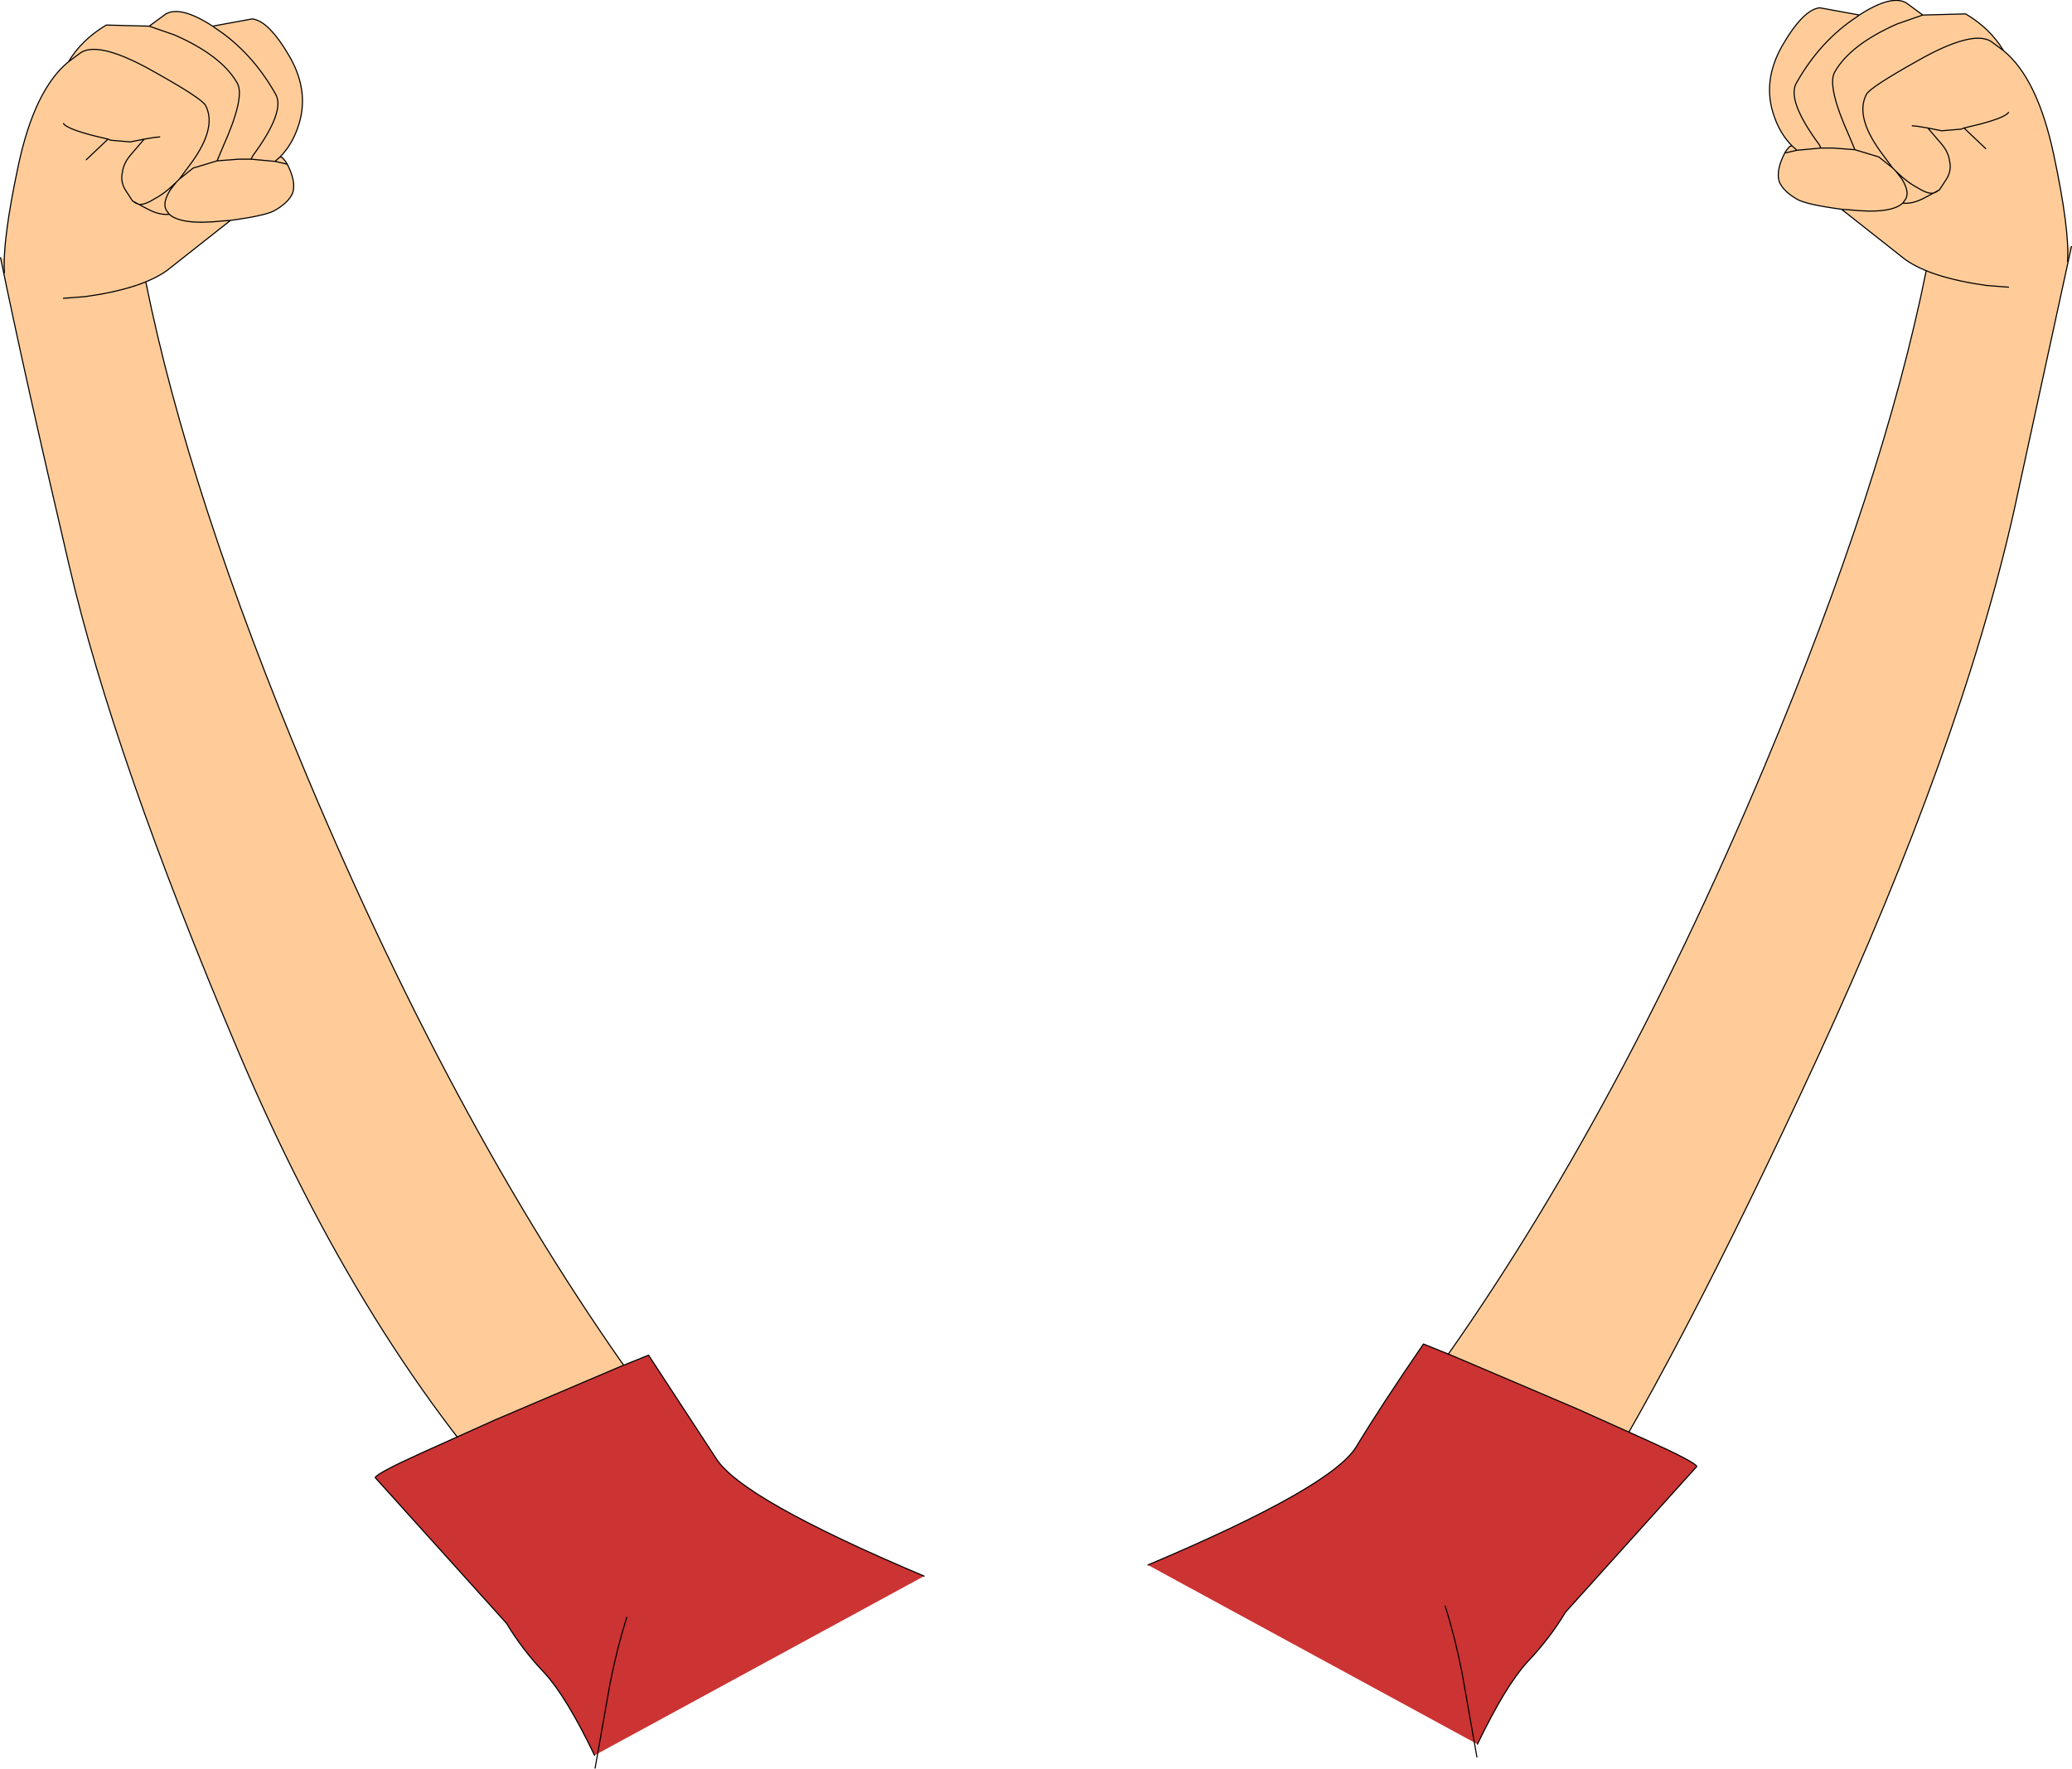
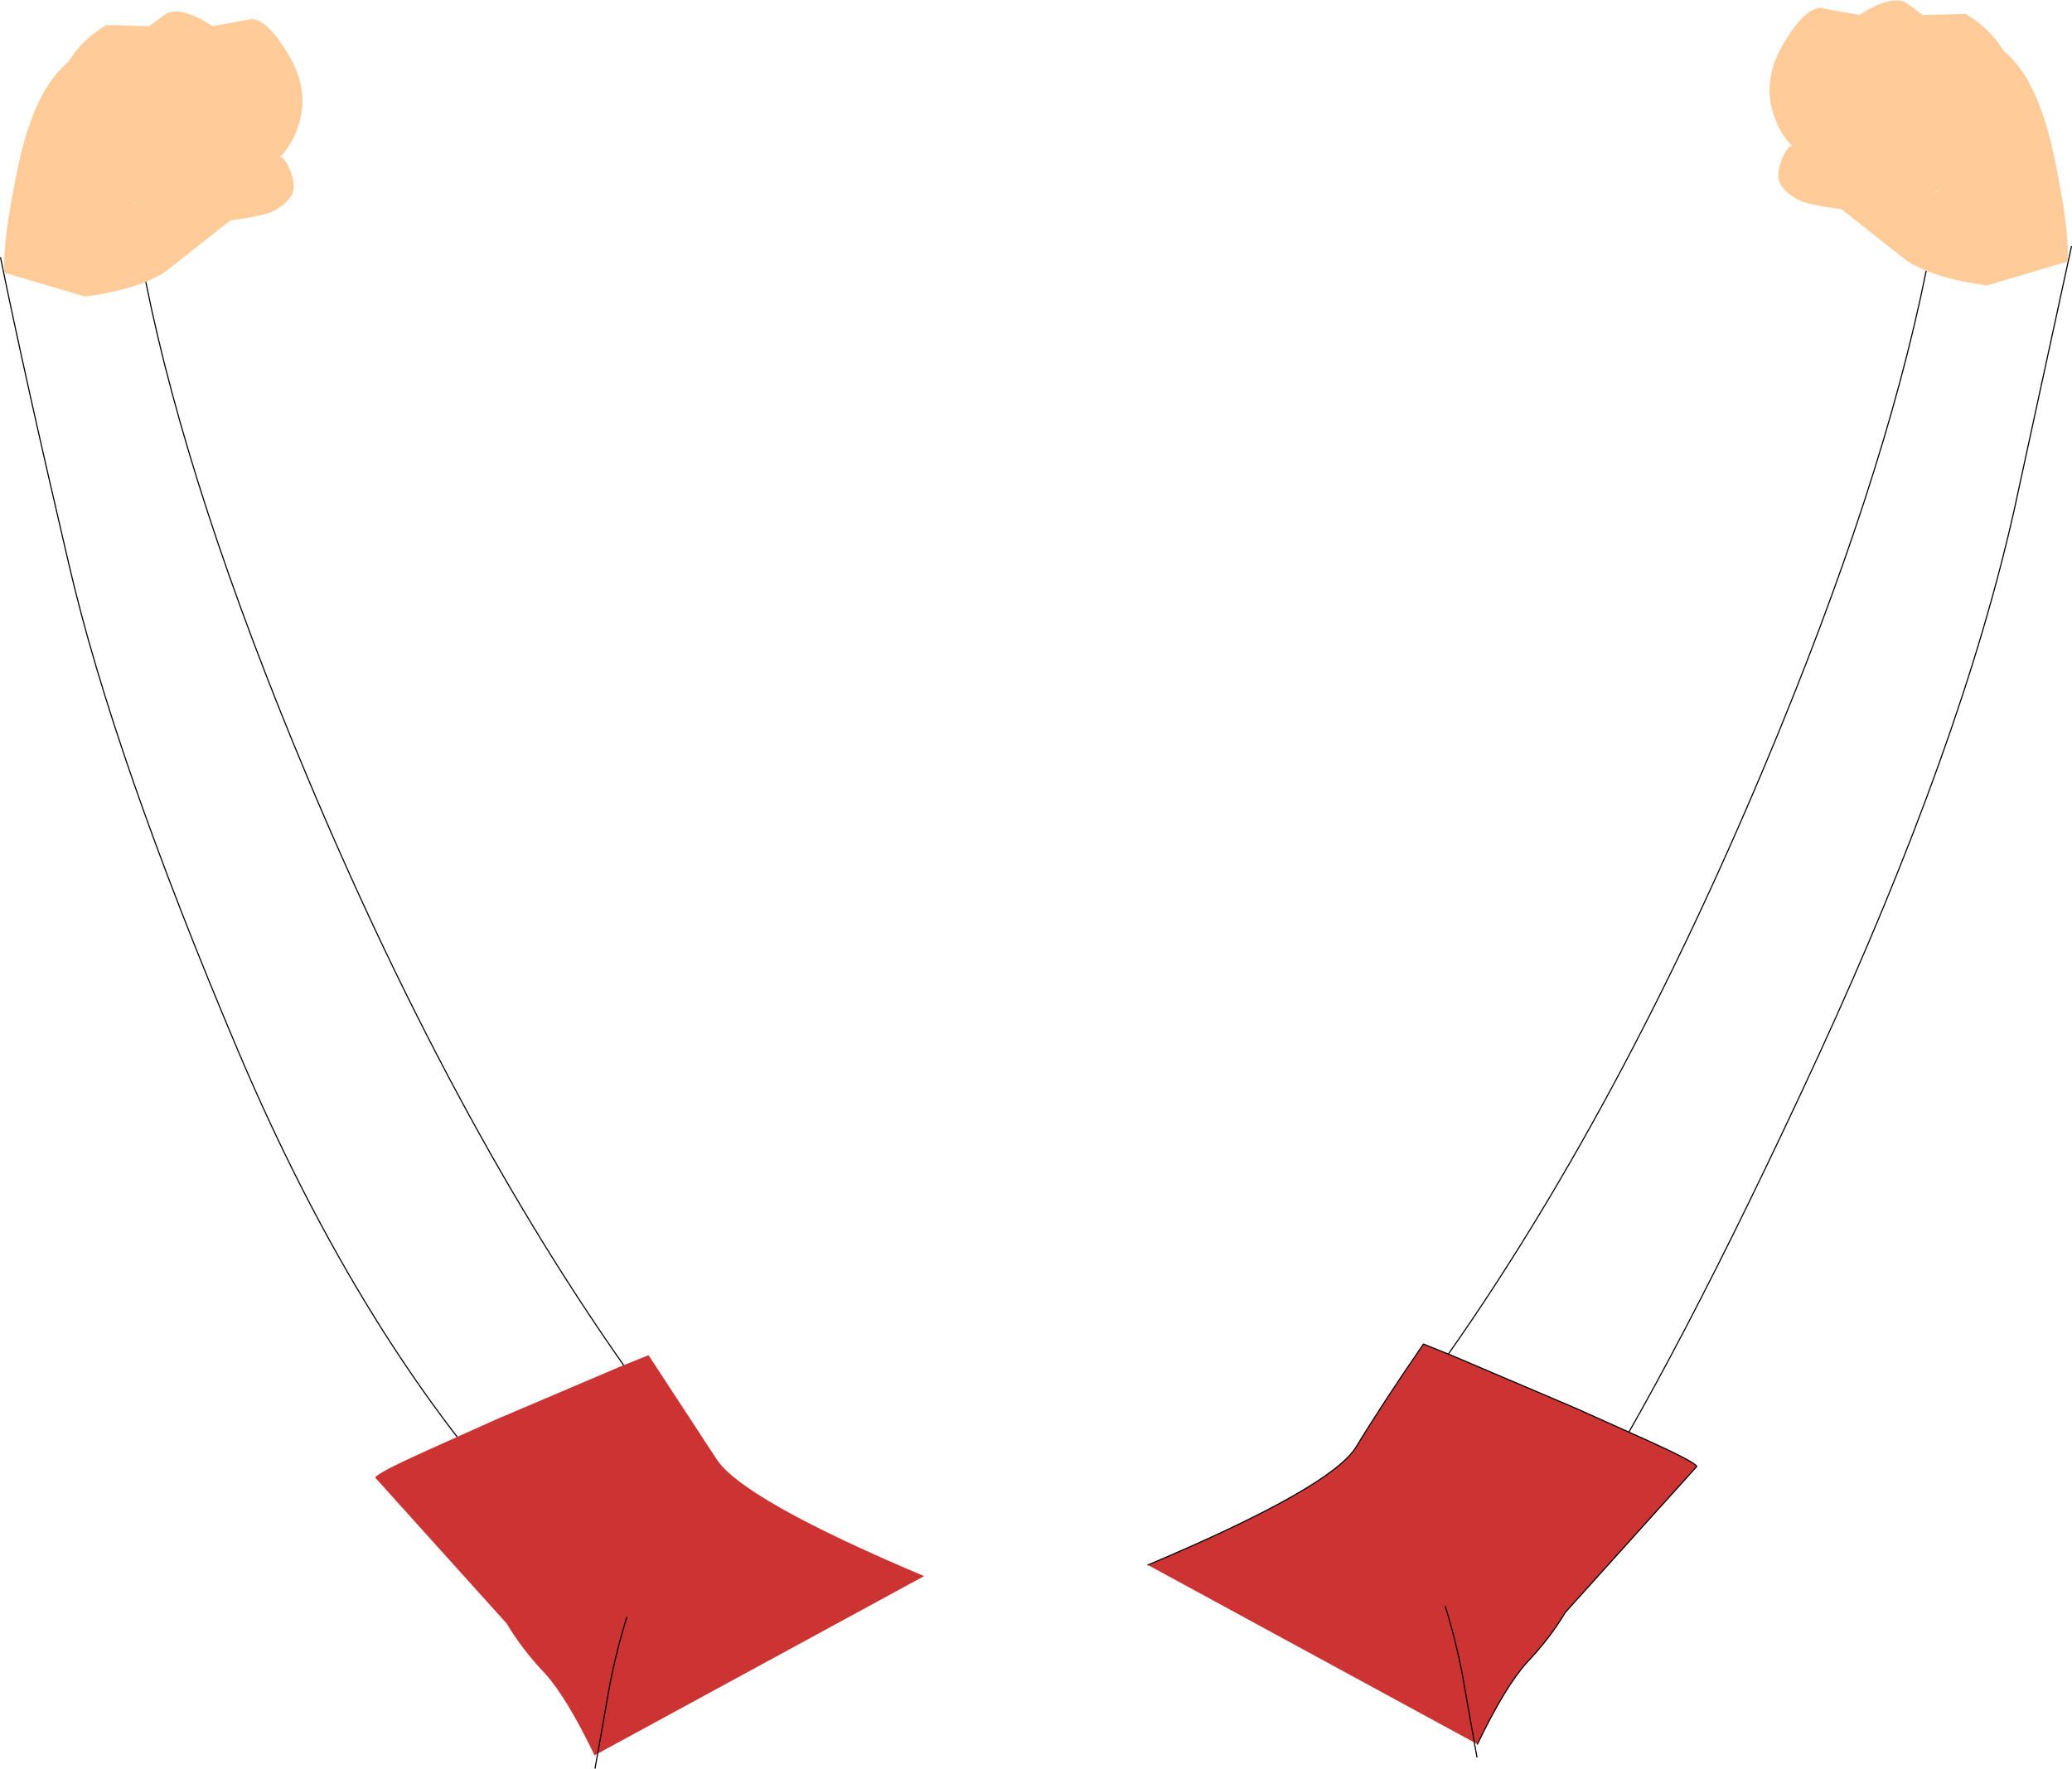
<svg xmlns="http://www.w3.org/2000/svg" height="158.9px" width="186.1px">
  <g transform="matrix(1.0, 0.0, 0.0, 1.0, 54.9, 78.15)">
-     <path d="M-52.75 -62.6 L-51.5 -63.5 -43.5 -63.5 -43.5 -63.45 -52.75 -62.6 M-54.85 -55.0 Q-47.2 -52.6 -41.8 -52.8 -37.95 -33.7 -27.3 -8.35 -13.5 24.5 3.15 47.35 L-0.4 52.25 Q-4.25 57.65 -7.0 59.0 -22.3 42.7 -33.5 16.3 -44.7 -10.15 -48.7 -27.4 -52.75 -44.7 -54.85 -55.0" fill="#ffcc99" fill-rule="evenodd" stroke="none" />
    <path d="M-43.5 -63.45 L-43.5 -63.5 -51.5 -63.5 -52.75 -62.6 M-54.85 -55.0 Q-52.75 -44.7 -48.7 -27.4 -44.7 -10.15 -33.5 16.3 -22.3 42.7 -7.0 59.0 -4.25 57.65 -0.4 52.25 L3.15 47.35 Q-13.5 24.5 -27.3 -8.35 -37.95 -33.7 -41.8 -52.8 M3.15 47.35 L4.5 45.5 M3.15 47.35 L4.0 48.5" fill="none" stroke="#000000" stroke-linecap="round" stroke-linejoin="round" stroke-width="0.1" />
-     <path d="M-1.5 79.55 Q-4.0 74.35 -5.95 72.2 -8.0 70.05 -9.4 67.7 L-21.2 54.6 Q-21.05 54.2 -16.85 52.3 L-10.4 49.4 0.75 44.65 3.35 43.6 9.4 52.85 Q11.65 56.5 28.1 63.45 L-1.5 79.55" fill="#cc3333" fill-rule="evenodd" stroke="none" />
-     <path d="M-1.5 79.55 Q-4.0 74.35 -5.95 72.2 -8.0 70.05 -9.4 67.7 L-21.2 54.6 Q-21.05 54.2 -16.85 52.3 L-10.4 49.4 0.75 44.65 3.35 43.6 9.4 52.85 Q11.65 56.5 28.1 63.45" fill="none" stroke="#000000" stroke-linecap="round" stroke-linejoin="round" stroke-width="0.1" />
+     <path d="M-1.5 79.55 Q-4.0 74.35 -5.95 72.2 -8.0 70.05 -9.4 67.7 L-21.2 54.6 Q-21.05 54.2 -16.85 52.3 L-10.4 49.4 0.75 44.65 3.35 43.6 9.4 52.85 Q11.65 56.5 28.1 63.45 " fill="#cc3333" fill-rule="evenodd" stroke="none" />
    <path d="M-1.45 80.7 L-0.1 73.05 Q0.55 69.8 1.4 67.15" fill="none" stroke="#000000" stroke-linecap="round" stroke-linejoin="round" stroke-width="0.1" />
-     <path d="M119.8 -64.45 L119.8 -64.5 127.8 -64.5 129.05 -63.6 119.8 -64.45 M73.15 46.35 Q89.8 23.5 103.6 -9.35 114.25 -34.7 118.1 -53.8 123.5 -53.6 131.15 -56.0 L126.0 -32.3 Q121.25 -11.15 108.4 16.75 95.55 44.6 86.3 59.0 80.55 56.65 76.7 51.25 L73.15 46.35" fill="#ffcc99" fill-rule="evenodd" stroke="none" />
    <path d="M119.8 -64.45 L119.8 -64.5 127.8 -64.5 129.05 -63.6 M73.15 46.35 Q89.8 23.5 103.6 -9.35 114.25 -34.7 118.1 -53.8 M131.15 -56.0 L126.0 -32.3 Q121.25 -11.15 108.4 16.75 95.55 44.6 86.3 59.0 80.55 56.65 76.7 51.25 L73.15 46.35 72.3 47.5 M73.15 46.35 L71.8 44.5" fill="none" stroke="#000000" stroke-linecap="round" stroke-linejoin="round" stroke-width="0.1" />
    <path d="M77.8 78.55 Q80.3 73.35 82.25 71.2 84.3 69.05 85.7 66.7 L97.5 53.6 Q97.35 53.2 93.15 51.3 L86.7 48.4 75.55 43.65 72.95 42.6 Q69.2 48.05 66.9 51.85 64.65 55.5 48.2 62.45 L77.8 78.55" fill="#cc3333" fill-rule="evenodd" stroke="none" />
    <path d="M77.8 78.55 Q80.3 73.35 82.25 71.2 84.3 69.05 85.7 66.7 L97.5 53.6 Q97.35 53.2 93.15 51.3 L86.7 48.4 75.55 43.65 72.95 42.6 Q69.2 48.05 66.9 51.85 64.65 55.5 48.2 62.45" fill="none" stroke="#000000" stroke-linecap="round" stroke-linejoin="round" stroke-width="0.1" />
    <path d="M77.75 79.7 L76.4 72.05 Q75.75 68.8 74.9 66.15" fill="none" stroke="#000000" stroke-linecap="round" stroke-linejoin="round" stroke-width="0.1" />
    <path d="M-54.5 -53.65 Q-54.7 -56.5 -53.25 -63.3 -51.8 -70.1 -48.75 -72.6 -47.55 -74.6 -45.35 -75.9 L-41.5 -75.8 -40.0 -76.9 Q-38.65 -77.65 -35.8 -75.8 L-32.25 -76.45 Q-30.75 -76.3 -28.85 -73.0 -27.05 -69.8 -28.15 -66.7 -28.7 -65.1 -29.75 -64.05 L-29.55 -64.0 -29.25 -63.65 -29.1 -63.4 Q-28.3 -61.85 -28.6 -60.85 -28.95 -59.95 -30.3 -59.2 -31.2 -58.75 -34.2 -58.35 L-39.9 -53.85 Q-42.2 -52.2 -47.25 -51.5 L-54.5 -53.65 M-38.8 -62.05 L-39.05 -61.8 Q-40.05 -60.8 -41.0 -60.3 -41.95 -59.7 -42.45 -59.8 -41.95 -59.7 -41.0 -60.3 -40.05 -60.8 -39.05 -61.8 L-38.8 -62.05 -37.65 -63.6 Q-35.4 -66.75 -36.45 -68.7 -36.85 -69.35 -41.05 -71.7 -45.9 -74.45 -47.6 -73.45 L-48.75 -72.6 -47.6 -73.45 Q-45.9 -74.45 -41.05 -71.7 -36.85 -69.35 -36.45 -68.7 -35.4 -66.75 -37.65 -63.6 L-38.8 -62.05 -37.55 -63.05 -35.4 -63.7 -37.55 -63.05 -38.8 -62.05 M-41.95 -65.65 L-41.05 -65.8 -40.55 -65.85 -41.05 -65.8 -41.95 -65.65 -43.15 -64.25 Q-43.8 -63.5 -43.9 -62.7 -44.1 -61.85 -43.65 -61.1 L-43.0 -60.1 -43.65 -61.1 Q-44.1 -61.85 -43.9 -62.7 -43.8 -63.5 -43.15 -64.25 L-41.95 -65.65 -43.2 -65.4 -44.95 -65.55 -45.2 -65.65 -44.95 -65.55 -43.2 -65.4 -41.95 -65.65 M-49.2 -67.05 Q-48.9 -66.6 -46.65 -66.0 L-45.2 -65.65 -47.15 -63.8 -45.2 -65.65 -46.65 -66.0 Q-48.9 -66.6 -49.2 -67.05 M-32.35 -63.85 L-30.2 -63.65 -29.75 -64.05 -30.2 -63.65 -29.1 -63.4 -30.2 -63.65 -32.35 -63.85 -33.45 -63.85 -35.4 -63.7 -34.9 -64.9 Q-32.85 -69.45 -33.6 -70.7 -35.0 -73.15 -39.2 -75.0 L-41.5 -75.8 -39.2 -75.0 Q-35.0 -73.15 -33.6 -70.7 -32.85 -69.45 -34.9 -64.9 L-35.4 -63.7 -33.45 -63.85 -32.35 -63.85 -32.2 -64.15 Q-29.25 -68.15 -30.15 -69.7 -32.3 -73.5 -35.6 -75.65 L-35.8 -75.8 -35.6 -75.65 Q-32.3 -73.5 -30.15 -69.7 -29.25 -68.15 -32.2 -64.15 L-32.35 -63.85 M-42.7 -59.9 L-42.45 -59.8 -43.0 -60.1 -42.7 -59.9 M-39.7 -58.9 Q-38.6 -57.9 -34.9 -58.3 L-34.2 -58.35 -34.9 -58.3 Q-38.6 -57.9 -39.7 -58.9 -40.6 -58.8 -41.7 -59.4 L-42.45 -59.8 -41.7 -59.4 Q-40.6 -58.8 -39.7 -58.9 L-39.95 -59.25 Q-40.35 -59.9 -39.6 -61.1 L-39.05 -61.8 -39.6 -61.1 Q-40.35 -59.9 -39.95 -59.25 L-39.7 -58.9" fill="#ffcc99" fill-rule="evenodd" stroke="none" />
-     <path d="M-54.5 -53.65 Q-54.7 -56.5 -53.25 -63.3 -51.8 -70.1 -48.75 -72.6 -47.55 -74.6 -45.35 -75.9 L-41.5 -75.8 -40.0 -76.9 Q-38.65 -77.65 -35.8 -75.8 L-32.25 -76.45 Q-30.75 -76.3 -28.85 -73.0 -27.05 -69.8 -28.15 -66.7 -28.7 -65.1 -29.75 -64.05 L-29.55 -64.0 -29.25 -63.65 -29.1 -63.4 Q-28.3 -61.85 -28.6 -60.85 -28.95 -59.95 -30.3 -59.2 -31.2 -58.75 -34.2 -58.35 L-39.9 -53.85 Q-42.2 -52.2 -47.25 -51.5 L-49.2 -51.35 M-41.5 -75.8 L-39.2 -75.0 Q-35.0 -73.15 -33.6 -70.7 -32.85 -69.45 -34.9 -64.9 L-35.4 -63.7 -33.45 -63.85 -32.35 -63.85 -32.2 -64.15 Q-29.25 -68.15 -30.15 -69.7 -32.3 -73.5 -35.6 -75.65 L-35.8 -75.8 M-29.75 -64.05 L-30.2 -63.65 -29.1 -63.4 M-30.2 -63.65 L-32.35 -63.85 M-47.15 -63.8 L-45.2 -65.65 -46.65 -66.0 Q-48.9 -66.6 -49.2 -67.05 M-43.0 -60.1 L-43.65 -61.1 Q-44.1 -61.85 -43.9 -62.7 -43.8 -63.5 -43.15 -64.25 L-41.95 -65.65 -43.2 -65.4 -44.95 -65.55 -45.2 -65.65 M-48.75 -72.6 L-47.6 -73.45 Q-45.9 -74.45 -41.05 -71.7 -36.85 -69.35 -36.45 -68.7 -35.4 -66.75 -37.65 -63.6 L-38.8 -62.05 -37.55 -63.05 -35.4 -63.7 M-40.55 -65.85 L-41.05 -65.8 -41.95 -65.65 M-42.45 -59.8 Q-41.95 -59.7 -41.0 -60.3 -40.05 -60.8 -39.05 -61.8 L-38.8 -62.05 M-42.7 -59.9 L-42.45 -59.8 -43.0 -60.1 -42.7 -59.9 M-42.45 -59.8 L-41.7 -59.4 Q-40.6 -58.8 -39.7 -58.9 L-39.95 -59.25 Q-40.35 -59.9 -39.6 -61.1 L-39.05 -61.8 M-34.2 -58.35 L-34.9 -58.3 Q-38.6 -57.9 -39.7 -58.9" fill="none" stroke="#000000" stroke-linecap="round" stroke-linejoin="round" stroke-width="0.1" />
    <path d="M130.8 -54.65 Q131.0 -57.5 129.55 -64.3 128.1 -71.1 125.05 -73.6 123.85 -75.6 121.65 -76.9 L117.8 -76.8 116.3 -77.9 Q114.95 -78.65 112.1 -76.8 L108.55 -77.45 Q107.05 -77.3 105.15 -74.0 103.35 -70.8 104.45 -67.7 105.0 -66.1 106.05 -65.05 L105.85 -65.0 105.55 -64.65 105.4 -64.4 Q104.6 -62.85 104.9 -61.85 105.25 -60.95 106.6 -60.2 107.5 -59.75 110.5 -59.35 L116.2 -54.85 Q118.5 -53.2 123.55 -52.5 L130.8 -54.65 M115.1 -63.05 L115.35 -62.8 Q116.35 -61.8 117.3 -61.3 118.25 -60.7 118.75 -60.8 118.25 -60.7 117.3 -61.3 116.35 -61.8 115.35 -62.8 L115.1 -63.05 113.95 -64.6 Q111.7 -67.75 112.75 -69.7 113.15 -70.35 117.35 -72.7 122.2 -75.45 123.9 -74.45 L125.05 -73.6 123.9 -74.45 Q122.2 -75.45 117.35 -72.7 113.15 -70.35 112.75 -69.7 111.7 -67.75 113.95 -64.6 L115.1 -63.05 113.85 -64.05 111.7 -64.7 113.85 -64.05 115.1 -63.05 M118.25 -66.65 L117.35 -66.8 116.85 -66.85 117.35 -66.8 118.25 -66.65 119.45 -65.25 Q120.1 -64.5 120.2 -63.7 120.4 -62.85 119.95 -62.1 L119.3 -61.1 119.95 -62.1 Q120.4 -62.85 120.2 -63.7 120.1 -64.5 119.45 -65.25 L118.25 -66.65 119.5 -66.4 121.25 -66.55 121.5 -66.65 121.25 -66.55 119.5 -66.4 118.25 -66.65 M125.5 -68.05 Q125.2 -67.6 122.95 -67.0 L121.5 -66.65 123.45 -64.8 121.5 -66.65 122.95 -67.0 Q125.2 -67.6 125.5 -68.05 M108.65 -64.85 L106.5 -64.65 106.05 -65.05 106.5 -64.65 105.4 -64.4 106.5 -64.65 108.65 -64.85 109.75 -64.85 111.7 -64.7 111.2 -65.9 Q109.15 -70.45 109.9 -71.7 111.3 -74.15 115.5 -76.0 L117.8 -76.8 115.5 -76.0 Q111.3 -74.15 109.9 -71.7 109.15 -70.45 111.2 -65.9 L111.7 -64.7 109.75 -64.85 108.65 -64.85 108.5 -65.15 Q105.55 -69.15 106.45 -70.7 108.6 -74.5 111.9 -76.65 L112.1 -76.8 111.9 -76.65 Q108.6 -74.5 106.45 -70.7 105.55 -69.15 108.5 -65.15 L108.65 -64.85 M119.0 -60.9 L118.75 -60.8 119.3 -61.1 119.0 -60.9 M116.0 -59.9 Q114.9 -58.9 111.2 -59.3 L110.5 -59.35 111.2 -59.3 Q114.9 -58.9 116.0 -59.9 116.9 -59.8 118.0 -60.4 L118.75 -60.8 118.0 -60.4 Q116.9 -59.8 116.0 -59.9 L116.25 -60.25 Q116.65 -60.9 115.9 -62.1 L115.35 -62.8 115.9 -62.1 Q116.65 -60.9 116.25 -60.25 L116.0 -59.9" fill="#ffcc99" fill-rule="evenodd" stroke="none" />
-     <path d="M130.8 -54.65 Q131.0 -57.5 129.55 -64.3 128.1 -71.1 125.05 -73.6 123.85 -75.6 121.65 -76.9 L117.8 -76.8 116.3 -77.9 Q114.95 -78.65 112.1 -76.8 L108.55 -77.45 Q107.05 -77.3 105.15 -74.0 103.35 -70.8 104.45 -67.7 105.0 -66.1 106.05 -65.05 L105.85 -65.0 105.55 -64.65 105.4 -64.4 Q104.6 -62.85 104.9 -61.85 105.25 -60.95 106.6 -60.2 107.5 -59.75 110.5 -59.35 L116.2 -54.85 Q118.5 -53.2 123.55 -52.5 L125.5 -52.35 M117.8 -76.8 L115.5 -76.0 Q111.3 -74.15 109.9 -71.7 109.15 -70.45 111.2 -65.9 L111.7 -64.7 109.75 -64.85 108.65 -64.85 108.5 -65.15 Q105.55 -69.15 106.45 -70.7 108.6 -74.5 111.9 -76.65 L112.1 -76.8 M106.05 -65.05 L106.5 -64.65 105.4 -64.4 M106.5 -64.65 L108.65 -64.85 M125.05 -73.6 L123.9 -74.45 Q122.2 -75.45 117.35 -72.7 113.15 -70.35 112.75 -69.7 111.7 -67.75 113.95 -64.6 L115.1 -63.05 113.85 -64.05 111.7 -64.7 M123.45 -64.8 L121.5 -66.65 122.95 -67.0 Q125.2 -67.6 125.5 -68.05 M119.3 -61.1 L119.95 -62.1 Q120.4 -62.85 120.2 -63.7 120.1 -64.5 119.45 -65.25 L118.25 -66.65 119.5 -66.4 121.25 -66.55 121.5 -66.65 M116.85 -66.85 L117.35 -66.8 118.25 -66.65 M118.75 -60.8 Q118.25 -60.7 117.3 -61.3 116.35 -61.8 115.35 -62.8 L115.1 -63.05 M119.0 -60.9 L118.75 -60.8 119.3 -61.1 119.0 -60.9 M118.75 -60.8 L118.0 -60.4 Q116.9 -59.8 116.0 -59.9 L116.25 -60.25 Q116.65 -60.9 115.9 -62.1 L115.35 -62.8 M110.5 -59.35 L111.2 -59.3 Q114.9 -58.9 116.0 -59.9" fill="none" stroke="#000000" stroke-linecap="round" stroke-linejoin="round" stroke-width="0.1" />
  </g>
</svg>